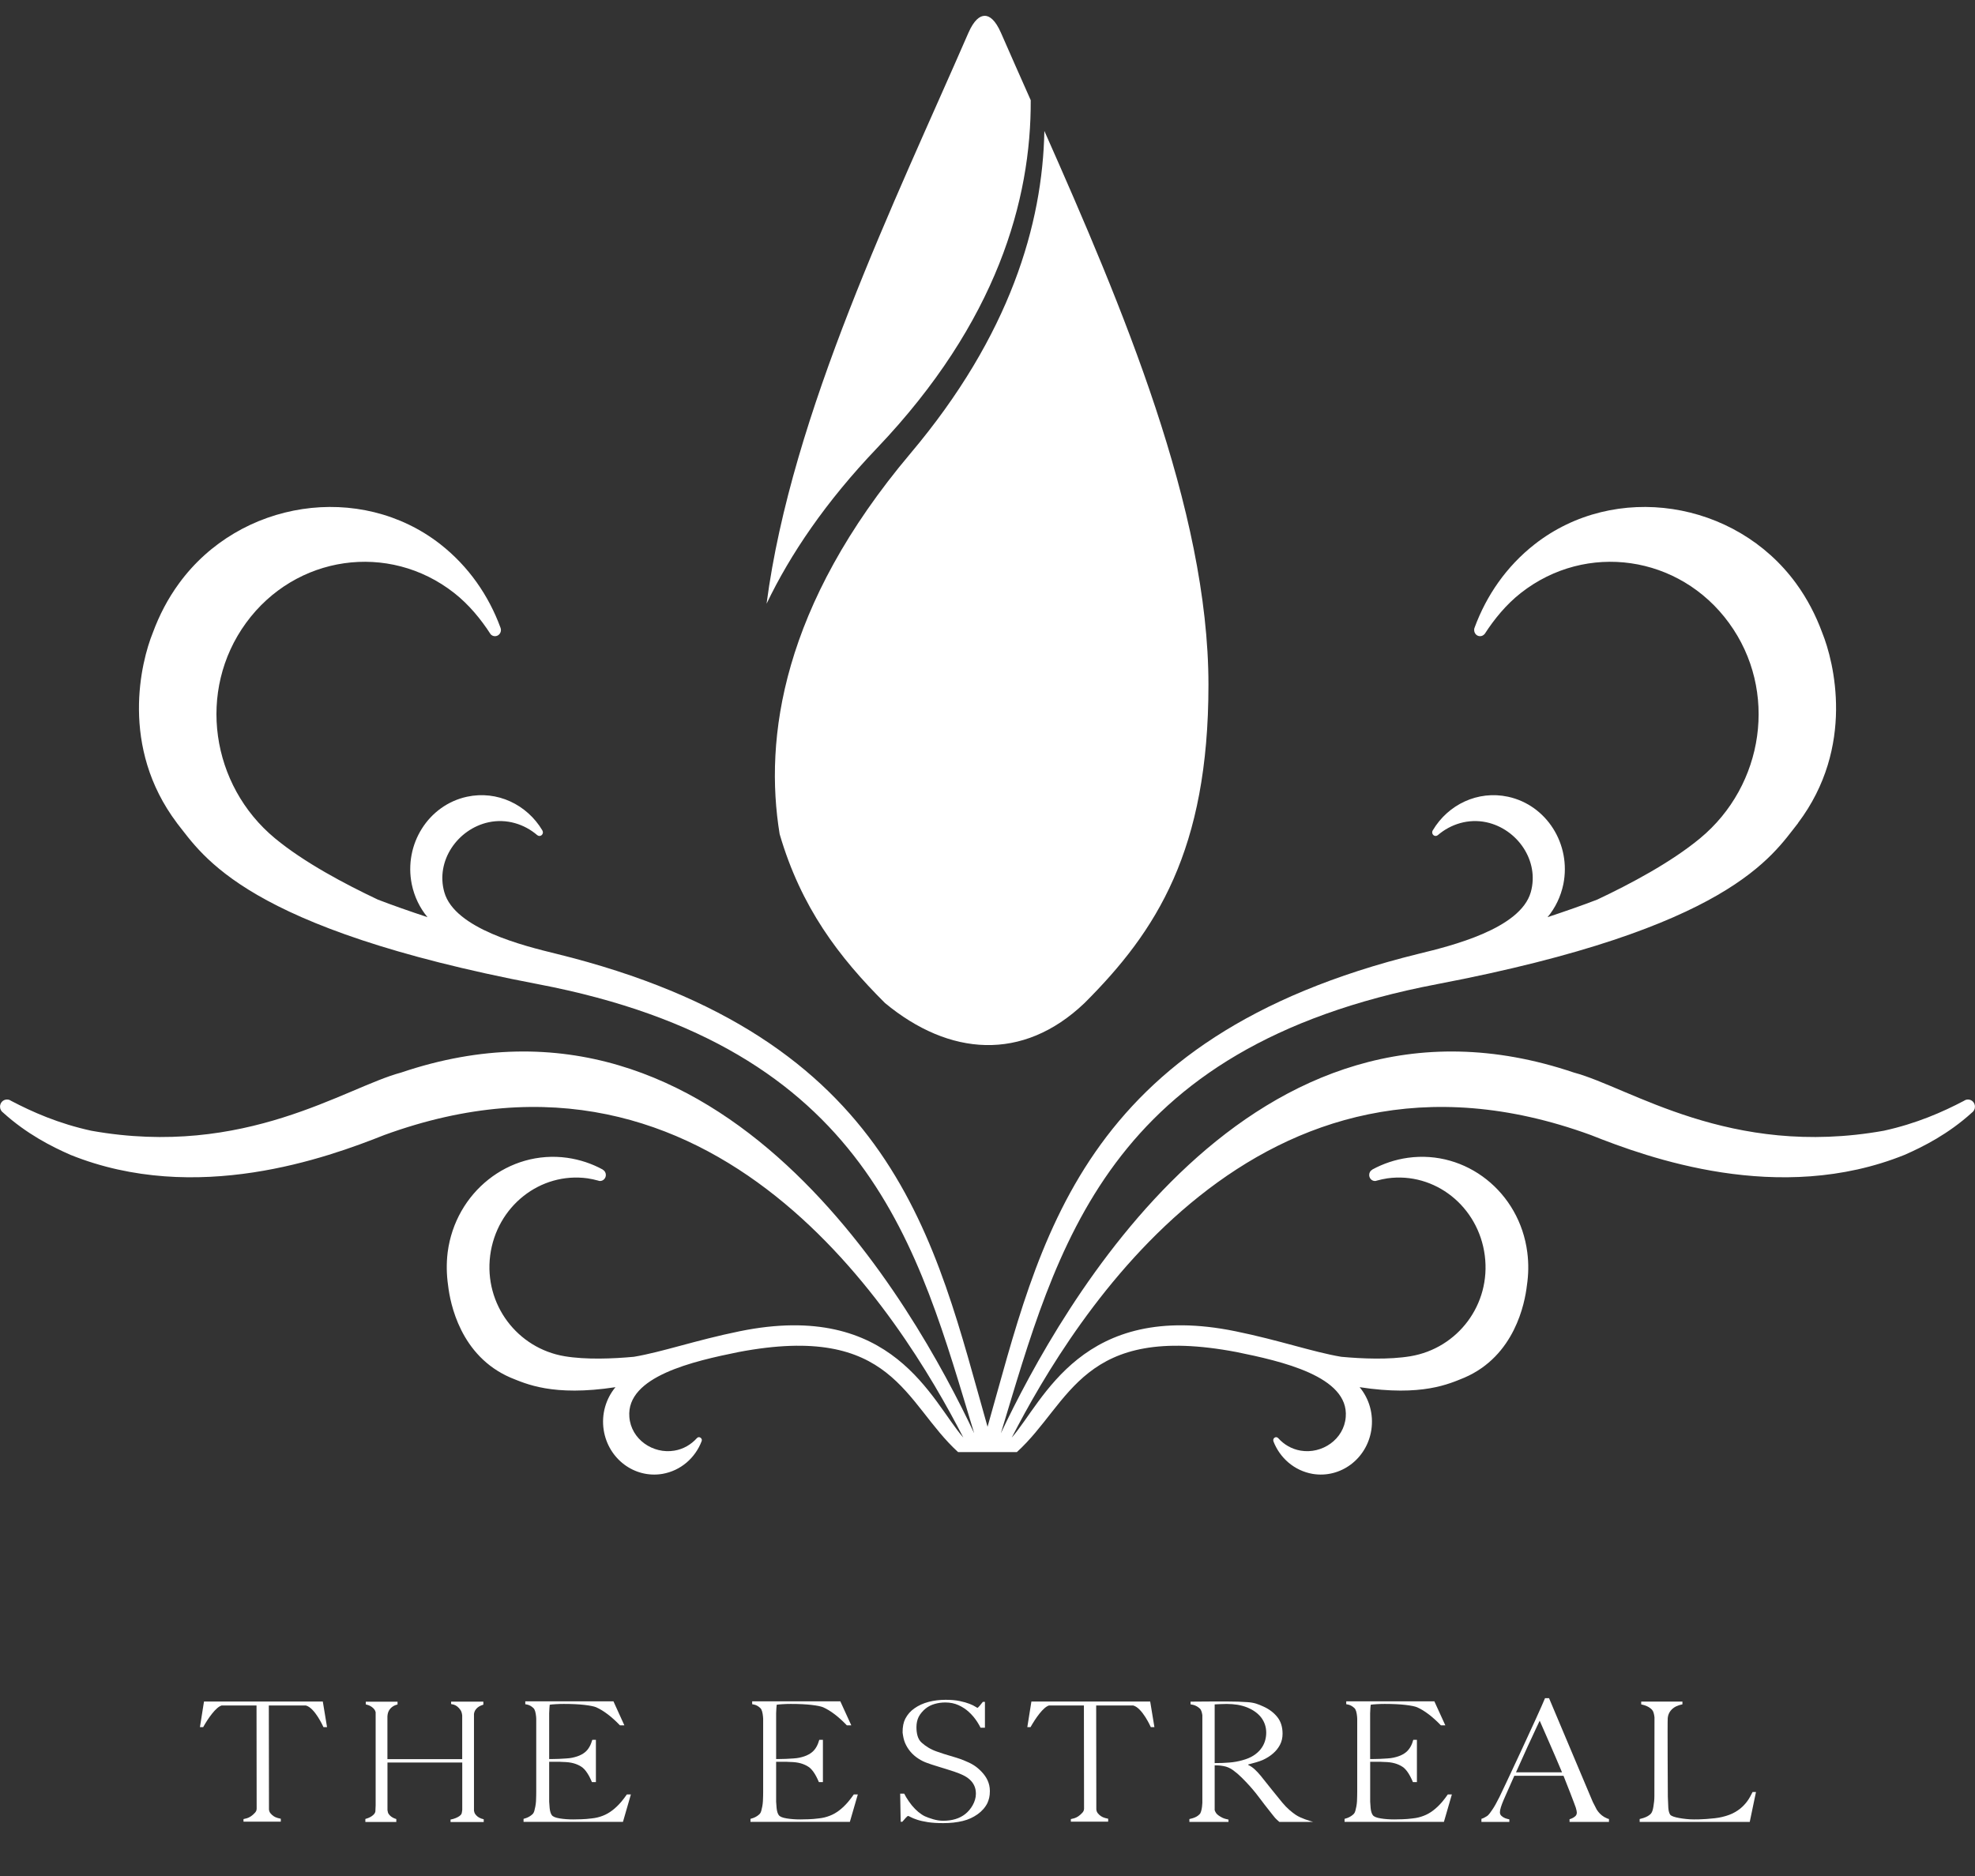
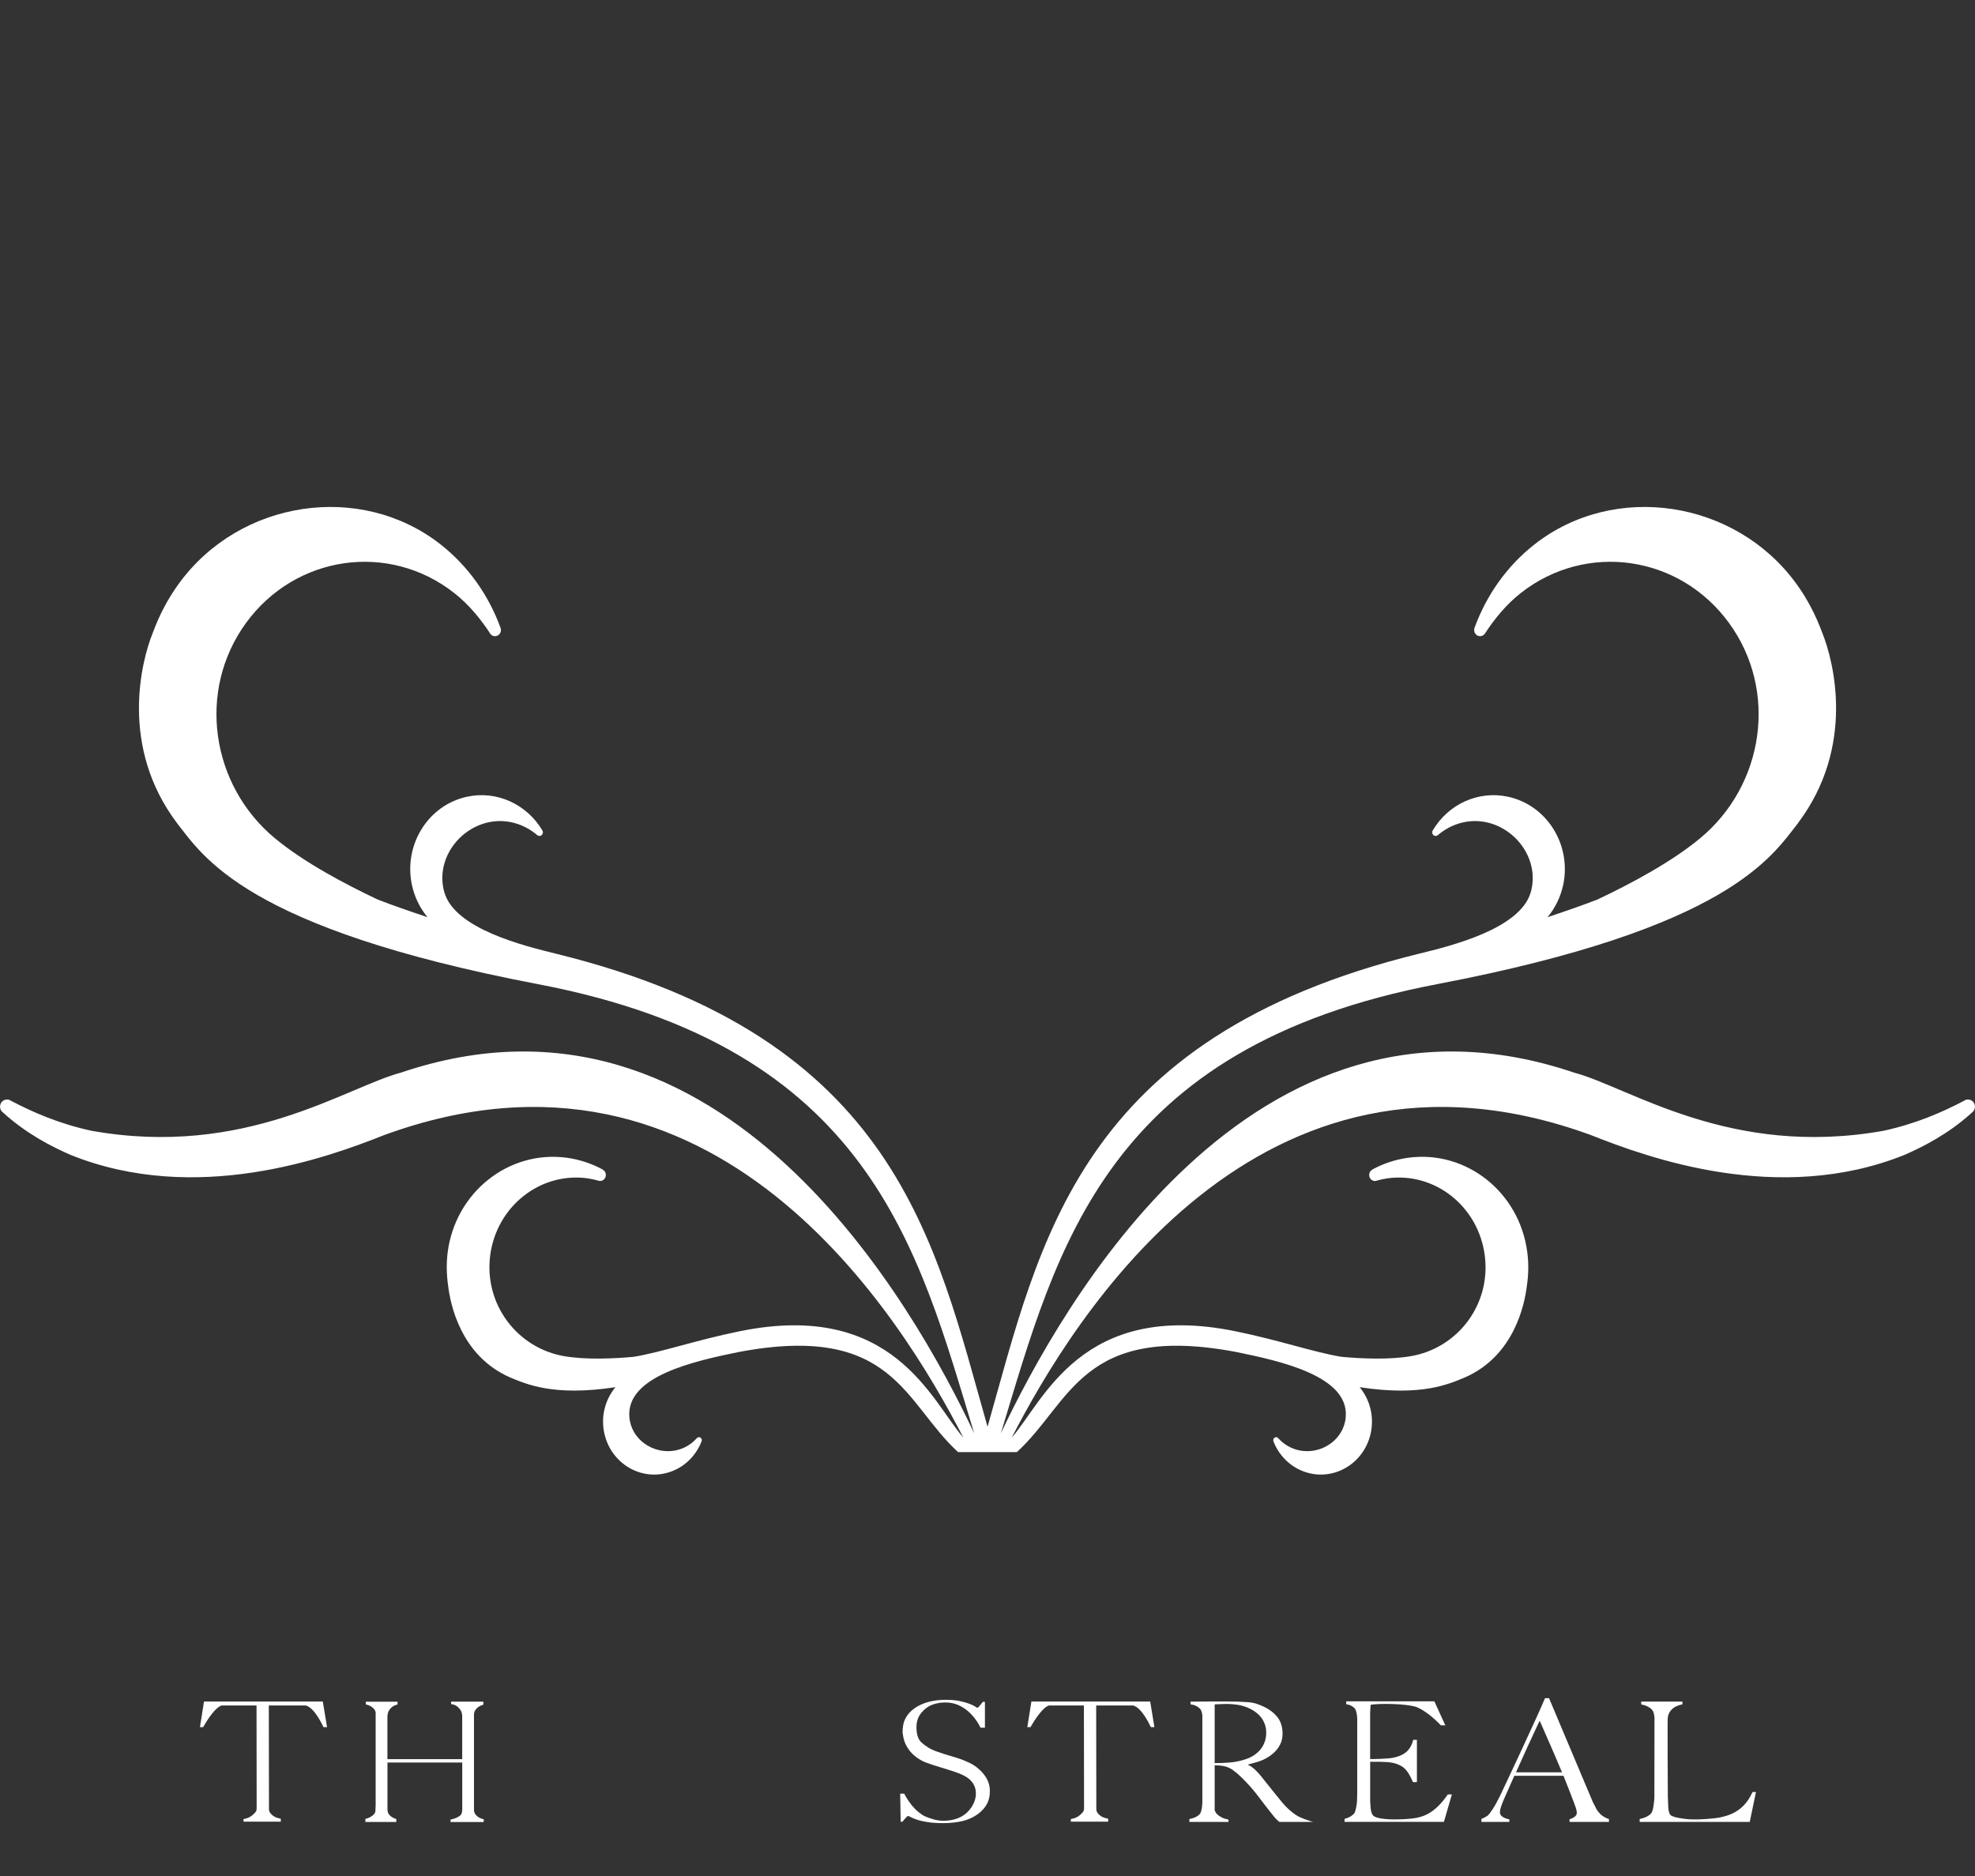
<svg xmlns="http://www.w3.org/2000/svg" id="_レイヤー_2" viewBox="0 0 80 76">
  <rect x="0" y="0" width="80" height="76" fill="#333333" stroke="none" />
  <defs>
    <style>.cls-1{fill:none;}.cls-1,.cls-2{stroke-width:0px;}.cls-2{fill:#fff;}</style>
  </defs>
  <g id="_レイヤー_1-2">
-     <rect class="cls-1" width="80" height="76" />
    <path class="cls-2" d="m39.04,71.314c-.092-.037-.209-.079-.297-.105-.087-.027-.172-.055-.258-.078-.084-.025-.169-.05-.257-.078-.087-.027-.181-.059-.28-.095-.254-.087-.46-.22-.621-.365-.159-.144-.205-.384-.205-.623,0-.153.029-.29.086-.409.057-.121.184-.267.288-.347.102-.082.221-.143.36-.183.137-.041.284-.061.438-.061.195,0,.372.036.532.109.159.072.302.165.426.282.125.114.235.245.33.392.051.079.097.159.137.239h.177v-1.048h-.083c-.04.053-.084.107-.131.162-.047.054-.078.082-.093.082-.005,0-.033-.017-.087-.051-.051-.035-.129-.072-.231-.112-.103-.04-.232-.079-.393-.112-.16-.035-.352-.051-.577-.051-.24,0-.468.028-.685.084-.218.057-.409.144-.576.262-.165.116-.275.243-.37.42-.071.136-.113.33-.109.562.019.147.045.293.1.421.056.129.127.245.217.352.09.107.195.199.315.277.119.079.245.141.375.185.115.041.213.075.296.099.082.025.162.05.24.075.077.025.161.05.251.077.09.027.195.06.314.102.12.04.233.085.337.135.105.05.196.11.274.18.077.069.139.151.183.246.045.095.067.205.067.333,0,.312-.198.632-.428.815-.23.183-.53.275-.899.275-.129,0-.264-.021-.404-.061-.139-.041-.252-.082-.337-.121-.085-.041-.173-.1-.266-.176-.092-.077-.179-.166-.262-.267-.082-.103-.157-.21-.227-.326-.03-.049-.057-.097-.081-.147h-.163l.02,1.139h.067c.04-.049.085-.101.135-.155.049-.053.082-.081.097-.081.015,0,.051.016.108.047.057.033.144.067.258.105.115.039.26.072.434.099.175.027.385.04.63.04.283,0,.546-.029.787-.087.239-.059.425-.15.598-.271.173-.122.314-.282.401-.458.06-.143.098-.267.098-.484,0-.32-.135-.571-.332-.777-.207-.22-.395-.335-.722-.466Z" />
    <path class="cls-2" d="m65.097,73.667c-.085-.036-.156-.077-.213-.124-.057-.048-.104-.094-.139-.139-.035-.045-.058-.077-.067-.093-.059-.119-.115-.224-.162-.316-.046-.093-1.521-3.623-1.77-4.199h-.163c-.25.618-1.737,3.787-1.843,3.998-.115.231-.212.404-.293.521-.079.117-.136.193-.171.224-.016.019-.069.053-.161.102-.033.018-.071.03-.108.043v.126h1.131v-.104c-.059-.012-.116-.028-.169-.047-.061-.026-.112-.057-.153-.097-.04-.037-.06-.086-.06-.145,0-.099.052-.27.157-.514.069-.158.352-.79.426-.962h1.993c.075.177.47,1.198.498,1.291.027.092.041.159.041.199,0,.062-.023.115-.071.155-.047.041-.103.072-.165.095-.019.007-.039.013-.058.018v.111h1.596v-.119c-.026-.007-.053-.013-.077-.024Zm-3.689-1.868c.119-.266.231-.514.334-.741.101-.229.196-.432.281-.612.083-.18.155-.334.213-.46.057-.126.101-.218.131-.277.045.099.101.225.168.382.068.156.143.328.225.515.082.187.167.382.254.585.089.203.173.406.258.609h-1.864Z" />
    <path class="cls-2" d="m13.076,68.933h-4.813l-.164,1.035h.131c.202-.362.518-.812.749-.876h1.412l.005,4.182c-.002.083-.035.125-.069.164-.109.119-.221.193-.335.225-.043.011-.086.021-.129.031v.105h1.511v-.119c-.04-.009-.079-.018-.123-.029-.13-.037-.218-.098-.298-.195-.025-.031-.051-.083-.058-.15l-.006-4.214h1.5c.368.096.705.863.713.876h.145l-.171-1.035Z" />
    <path class="cls-2" d="m46.59,68.933h-4.812l-.165,1.035h.131c.203-.362.517-.812.748-.876h1.413l.006,4.182c-.003.083-.037.125-.07.164-.109.119-.221.193-.334.225-.043.011-.087.021-.131.031v.105h1.512v-.119c-.039-.009-.079-.018-.123-.029-.131-.037-.219-.098-.298-.195-.025-.031-.052-.083-.059-.15l-.006-4.214h1.5c.368.096.706.863.713.876h.146l-.171-1.035Z" />
    <path class="cls-2" d="m19.482,73.667c-.101-.036-.182-.099-.242-.189-.018-.027-.031-.069-.041-.125v-3.923c.009-.053.023-.097.041-.128.051-.09.129-.159.235-.205.035-.016.069-.026.104-.038v-.122h-1.306v.097c.033.007.067.013.101.022.106.029.2.105.284.227.035.056.055.129.064.216v1.767h-3.029v-1.733c.006-.097.027-.178.067-.243.041-.068.092-.119.153-.159.056-.037.12-.063.19-.081v-.112h-1.286v.11c.035.009.07.017.102.029.095.035.174.089.239.166.025.029.045.071.058.12v3.775c-.005.143-.009.237-.011.249-.011.052-.035.085-.053.107-.056.063-.136.117-.242.159-.037.015-.074.026-.111.037v.122h1.254v-.119c-.023-.009-.047-.015-.069-.024-.102-.04-.181-.099-.236-.175-.027-.035-.043-.088-.053-.159v-1.933h3.029v1.921c-.003.032-.008.064-.013.089-.006.041-.015.068-.024.082-.037.059-.113.111-.228.159-.061.025-.131.046-.209.061v.099h1.344v-.111c-.037-.009-.075-.019-.11-.032Z" />
-     <path class="cls-2" d="m25.39,72.699c-.076.109-.153.207-.226.296-.118.137-.239.253-.364.348-.125.095-.255.169-.39.219-.134.053-.282.089-.442.105-.145.02-.283.029-.416.034-.132.005-.241.007-.326.007-.199,0-.384-.013-.554-.041-.169-.027-.277-.071-.322-.135-.045-.063-.074-.159-.086-.288-.008-.082-.014-.167-.019-.255v-1.617h.344c.05,0,.1,0,.149.005.051.002.113.004.187.008.15.009.281.035.393.075.113.041.209.091.289.156.089.076.176.191.259.344.042.08.079.159.111.236h.161v-1.713h-.146c-.014.047-.029.092-.045.133-.037.101-.087.19-.149.267-.062.077-.143.143-.243.196-.1.055-.225.097-.374.129-.065.013-.146.025-.243.03-.097.007-.195.013-.292.017-.097.004-.183.006-.259.006h-.142v-1.855c.007-.167.014-.284.022-.344.05-.009.131-.017.244-.023.113-.007.221-.01.326-.01.329,0,.609.013.839.04.229.027.387.059.472.095.303.135.625.38.965.733h.178l-.438-.963h0v-.01h-3.575v.01h-.001v.106c.031.008.064.013.091.019.085.02.165.067.239.138.03.028.054.072.071.133.017.061.029.129.037.206.002.029.004.061.006.093v2.96c-.001.063-.002.12-.002.162,0,.072-.003.144-.007.219-.005.075-.015.147-.027.213-.013.067-.026.127-.041.179-.015.051-.035.092-.059.119-.071.072-.159.128-.266.169-.036.013-.074.024-.112.035v.121h4.027l.321-1.111h-.167Z" />
-     <path class="cls-2" d="m34.582,72.699c-.076.109-.152.207-.226.296-.117.137-.238.253-.362.348-.125.095-.255.169-.39.219-.135.053-.282.089-.443.105-.144.02-.283.029-.415.034-.133.005-.241.007-.326.007-.2,0-.385-.013-.554-.041-.169-.027-.278-.071-.322-.135-.045-.063-.074-.159-.087-.288-.007-.082-.013-.167-.019-.255v-1.617h.344c.05,0,.1,0,.15.005.05.002.113.004.187.008.15.009.281.035.393.075.112.041.209.091.289.156.09.076.176.191.258.344.043.08.079.159.111.236h.163v-1.713h-.147c-.014.047-.029.092-.044.133-.038.101-.087.19-.149.267-.063.077-.144.143-.244.196-.1.055-.224.097-.374.129-.065.013-.147.025-.244.03-.097.007-.195.013-.291.017-.098.004-.184.006-.259.006h-.143v-1.855c.007-.167.014-.284.023-.344.049-.009.131-.017.243-.023.113-.007.221-.01.326-.01.33,0,.609.013.839.04.23.027.387.059.472.095.303.135.624.38.963.733h.179l-.44-.963h0v-.01h-3.575v.01h0v.106c.032.008.064.013.091.019.085.02.164.067.239.138.03.028.053.072.071.133.017.061.03.129.037.206.004.029.004.061.007.093v2.96c-.001.063-.002.12-.002.162,0,.072-.003.144-.008.219-.005.075-.013.147-.026.213-.013.067-.027.127-.041.179-.015.051-.035.092-.059.119-.07.072-.158.128-.266.169-.037.013-.075.024-.112.035v.121h4.026l.322-1.111h-.167Z" />
    <path class="cls-2" d="m58.643,72.699c-.076.109-.151.207-.225.296-.117.137-.239.253-.363.348-.125.095-.255.169-.39.219-.135.053-.281.089-.442.105-.144.02-.282.029-.414.034-.133.005-.241.007-.326.007-.2,0-.385-.013-.555-.041-.169-.027-.278-.071-.322-.135-.045-.063-.075-.159-.087-.288-.007-.082-.013-.167-.018-.255v-1.617h.344c.05,0,.1,0,.15.005.05.002.112.004.187.008.15.009.281.035.393.075.112.041.209.091.289.156.089.076.176.191.257.344.043.08.079.159.111.236h.162v-1.713h-.147c-.014.047-.028.092-.043.133-.037.101-.089.19-.151.267-.061.077-.143.143-.243.196-.1.055-.225.097-.376.129-.064.013-.145.025-.243.03-.097.007-.193.013-.292.017-.097.004-.183.006-.257.006h-.143v-1.855c.007-.167.013-.284.023-.344.049-.009.131-.017.242-.023.113-.007.222-.01.326-.01.33,0,.608.013.839.04.23.027.386.059.472.095.303.135.625.38.965.733h.179l-.44-.963h0v-.01h-3.573v.01h-.001v.106c.031.008.064.013.091.019.084.02.164.067.24.138.03.028.053.072.071.133.017.061.03.129.037.206.003.029.004.061.006.093v2.96c-.001.063-.002.12-.002.162,0,.072-.003.144-.007.219-.005.075-.013.147-.026.213-.013.067-.026.127-.041.179-.015.051-.035.092-.06.119-.07.072-.159.128-.265.169-.037.013-.074.024-.112.035v.121h4.025l.322-1.111h-.167Z" />
    <path class="cls-2" d="m52.5,73.533c-.174-.118-.372-.28-.565-.514-.125-.154-.268-.33-.428-.528-.159-.199-.308-.384-.443-.555-.077-.095-.16-.181-.243-.259-.083-.076-.17-.135-.26-.175v-.02c.174-.049.434-.111.591-.183.157-.072.294-.159.412-.261.118-.101.212-.218.283-.352.07-.133.105-.284.105-.45,0-.272-.07-.496-.211-.674-.141-.177-.327-.319-.556-.423-.225-.103-.378-.164-.65-.182-.271-.018-.488-.027-.837-.027h-.549c-.227,0-.211.001-.435.003-.225.003-.235.003-.412.003h-.077v.109c.04.007.078.015.111.023.097.025.184.074.262.146.032.027.057.071.075.131.013.044.022.092.03.141v3.548c-.005.055-.009.11-.013.159-.009.068-.02.129-.037.183-.015.055-.036.095-.063.122-.068.072-.162.127-.283.162-.041.013-.086.023-.129.033v.116h1.584v-.094c-.099-.019-.185-.044-.255-.079-.119-.062-.2-.12-.243-.179-.027-.037-.047-.078-.062-.123v-1.817c.051.002.098.003.133.003.052,0,.128.009.227.027.135.023.266.079.389.169.122.09.236.187.34.291.127.126.235.24.327.342.09.101.176.202.255.301.078.099.155.2.231.301.077.103.163.217.263.341.084.106.145.183.185.235.04.053.071.091.097.119.027.027.05.051.07.071.023.021.057.052.103.092h1.071l.298-.002c-.143-.038-.508-.151-.691-.276Zm-2.16-2.227c-.173.049-.352.083-.537.097-.185.016-.386.023-.601.023v-2.378c.038-.005.153-.007.219-.011.069-.004.157-.007.268-.007.151,0,.296.011.436.033.137.023.27.059.396.109.252.104.442.244.574.419.129.176.195.378.195.604,0,.121-.019.238-.055.352-.037.112-.093.217-.169.314-.076.097-.173.184-.294.261-.121.077-.264.138-.432.183Z" />
    <path class="cls-2" d="m70.989,72.601c-.031.063-.063.123-.096.183-.067.124-.151.24-.252.346-.099.106-.218.2-.357.28-.139.082-.312.147-.521.197-.089.022-.191.04-.307.053-.115.013-.228.023-.338.031-.109.007-.21.011-.301.015-.092.001-.159.002-.201.002-.104,0-.208-.005-.313-.017-.105-.011-.202-.025-.29-.041-.089-.016-.166-.035-.228-.057-.063-.023-.104-.045-.126-.069-.045-.062-.074-.159-.082-.291-.007-.13-.019-.435-.019-.445,0,0-.019-3.033-.004-3.189.011-.121.057-.22.117-.295.06-.074.132-.131.216-.173.081-.039.17-.068.262-.086v-.11h-1.67v.112c.047.011.094.022.139.037.122.04.221.099.294.176.031.032.055.075.07.129.015.052.027.112.035.18,0,0-.004,3.13-.004,3.184,0,.072-.003.145-.01.219-.01.075-.018.147-.029.213-.01.067-.024.127-.042.18-.019.051-.041.091-.067.118-.073.072-.173.128-.302.169-.048.015-.098.027-.146.04v.116h4.459l.252-1.21h-.14Z" />
-     <path class="cls-2" d="m39.886.641c-.197,0-.432.169-.662.695-2.969,6.824-7.161,15.399-8.173,23.122.963-2.009,2.397-4.13,4.476-6.308,4.864-5.106,6.244-10.07,6.224-14.091-.416-.934-.819-1.846-1.204-2.726-.23-.524-.462-.693-.661-.693Z" />
-     <path class="cls-2" d="m42.303,5.307c-.07,3.76-1.384,8.271-5.422,13.06-5.209,6.178-5.936,11.541-5.3,15.425.865,2.965,2.396,4.978,4.266,6.842,2.597,2.151,5.581,2.39,8.084,0,2.915-2.912,5.019-6.187,5.019-12.89,0-7.113-3.509-15.359-6.646-22.438Z" />
    <path class="cls-2" d="m79.718,44.543c-.059,0-.116.018-.161.051-.869.456-1.922.922-3.252,1.214-6.233,1.115-10.289-1.755-12.549-2.356-13.081-4.426-20.816,9.54-23.214,14.611,2.277-7.491,4.222-15.629,17.673-18.194,11.858-2.263,13.555-5.184,14.618-6.523l-.003-.002c2.33-3.088,1.454-6.545.983-7.708-.259-.705-.609-1.384-1.063-2.005-2.46-3.368-7.336-4.125-10.589-1.58-1.144.897-1.953,2.076-2.43,3.373v.005c-.006.008-.009.015-.011.022l.001.001c-.007.022-.008.047-.008.07,0,.139.105.251.237.251.074,0,.133-.032.179-.082.007-.004.011-.007.014-.014.377-.586.866-1.189,1.464-1.657,2.649-2.076,6.424-1.532,8.426,1.214,2.006,2.747,1.425,6.582-1.171,8.729-1.175.973-2.828,1.851-4.163,2.481-.607.234-1.286.47-2.013.712.309-.371.534-.827.64-1.338.323-1.62-.68-3.203-2.241-3.541-1.225-.264-2.43.318-3.047,1.36,0,.001-.002.001-.002.005-.002.003-.009.009-.009.014v.001c-.009.021-.014.041-.014.062,0,.08.061.147.141.147.029,0,.058-.012.082-.03v.001c.528-.454,1.245-.682,1.977-.525,1.249.271,2.152,1.562,1.793,2.833-.425,1.485-3.225,2.174-4.535,2.493-13.804,3.394-15.335,11.666-17.469,19.163-2.137-7.497-3.666-15.769-17.474-19.163-1.306-.32-4.111-1.008-4.53-2.493-.362-1.27.539-2.561,1.791-2.833.729-.157,1.452.071,1.977.525,0,0,.002,0,.002-.001.023.018.049.03.082.03.079,0,.141-.067.141-.147,0-.021-.009-.041-.015-.062v-.001c-.002-.005-.006-.011-.009-.014v-.005c-.622-1.042-1.825-1.624-3.051-1.36-1.56.338-2.562,1.92-2.238,3.541.105.511.329.967.638,1.338-.729-.242-1.405-.478-2.012-.712-1.335-.631-2.989-1.508-4.164-2.481-2.596-2.147-3.174-5.983-1.173-8.729,2.003-2.746,5.779-3.29,8.427-1.214.598.468,1.089,1.07,1.468,1.657.002.007.005.01.009.014.042.05.105.082.179.082.133,0,.241-.111.241-.251,0-.023-.005-.048-.011-.07v-.001c-.003-.007-.005-.014-.007-.022,0-.003-.002-.004-.002-.005-.476-1.297-1.288-2.476-2.43-3.373-3.255-2.545-8.13-1.788-10.587,1.58-.456.621-.806,1.3-1.065,2.005-.472,1.163-1.348,4.62.98,7.708v.002c1.064,1.34,2.759,4.26,14.618,6.523,13.452,2.565,15.396,10.703,17.673,18.194-2.394-5.071-10.132-19.037-23.215-14.611-2.258.601-6.312,3.471-12.547,2.356-1.332-.291-2.384-.758-3.254-1.214-.045-.033-.1-.051-.161-.051-.155,0-.282.129-.282.291,0,.102.051.189.127.242.952.862,1.957,1.372,2.726,1.709,5.092,2.052,10.398.116,12.712-.803,13.486-4.924,20.969,7.437,23.455,12.257-1.282-1.458-2.826-5.585-9.068-4.306-1.782.364-3.143.844-4.278,1.033-.851.079-1.938.122-2.803-.022-1.911-.32-3.27-2.094-3.017-4.082.258-1.989,2.024-3.388,3.944-3.126.154.025.288.052.43.092h0c.023.011.051.016.077.016.127,0,.235-.109.235-.245,0-.093-.051-.174-.127-.215v-.004c-.436-.238-.921-.402-1.442-.476-2.356-.325-4.523,1.39-4.839,3.831-.055.45-.046.901.017,1.335.084.73.497,2.863,2.532,3.741h0c.611.244,1.705.775,4.248.386-.384.463-.577,1.09-.476,1.738.184,1.169,1.246,1.963,2.376,1.775.746-.129,1.331-.647,1.59-1.324v-.002c.001-.011.009-.027.009-.041,0-.065-.054-.12-.118-.12-.035,0-.061.014-.081.037-.235.26-.547.448-.915.508-.864.146-1.753-.457-1.822-1.363-.135-1.649,2.606-2.262,4.422-2.631,6.278-1.194,6.714,2.067,8.893,4.052h2.382c2.184-1.985,2.622-5.246,8.898-4.052,1.812.369,4.558.982,4.423,2.631-.071.906-.958,1.509-1.825,1.363-.364-.061-.681-.248-.912-.508-.021-.023-.051-.037-.084-.037-.063,0-.116.055-.116.12,0,.014.005.029.009.041l-.003.002c.26.677.847,1.195,1.591,1.324,1.129.187,2.193-.606,2.376-1.775.099-.648-.088-1.275-.474-1.738,2.54.389,3.636-.141,4.244-.386h0c2.036-.878,2.449-3.011,2.533-3.741.065-.434.074-.885.015-1.335-.312-2.441-2.478-4.157-4.837-3.831-.518.073-1.004.238-1.441.476l.001.004c-.079.041-.127.121-.127.215,0,.136.105.245.232.245.029,0,.053-.005.079-.016h0c.141-.04.275-.067.43-.092,1.919-.263,3.683,1.136,3.941,3.126.257,1.988-1.098,3.763-3.014,4.082-.868.144-1.949.101-2.799.022-1.135-.189-2.498-.669-4.28-1.033-6.24-1.279-7.788,2.849-9.068,4.306,2.485-4.82,9.967-17.181,23.456-12.257,2.31.919,7.617,2.855,12.71.803.766-.336,1.775-.847,2.725-1.709.076-.053.125-.14.125-.242,0-.161-.125-.291-.282-.291Z" />
    <rect class="cls-1" y=".5" width="80" height="73.6" />
  </g>
</svg>